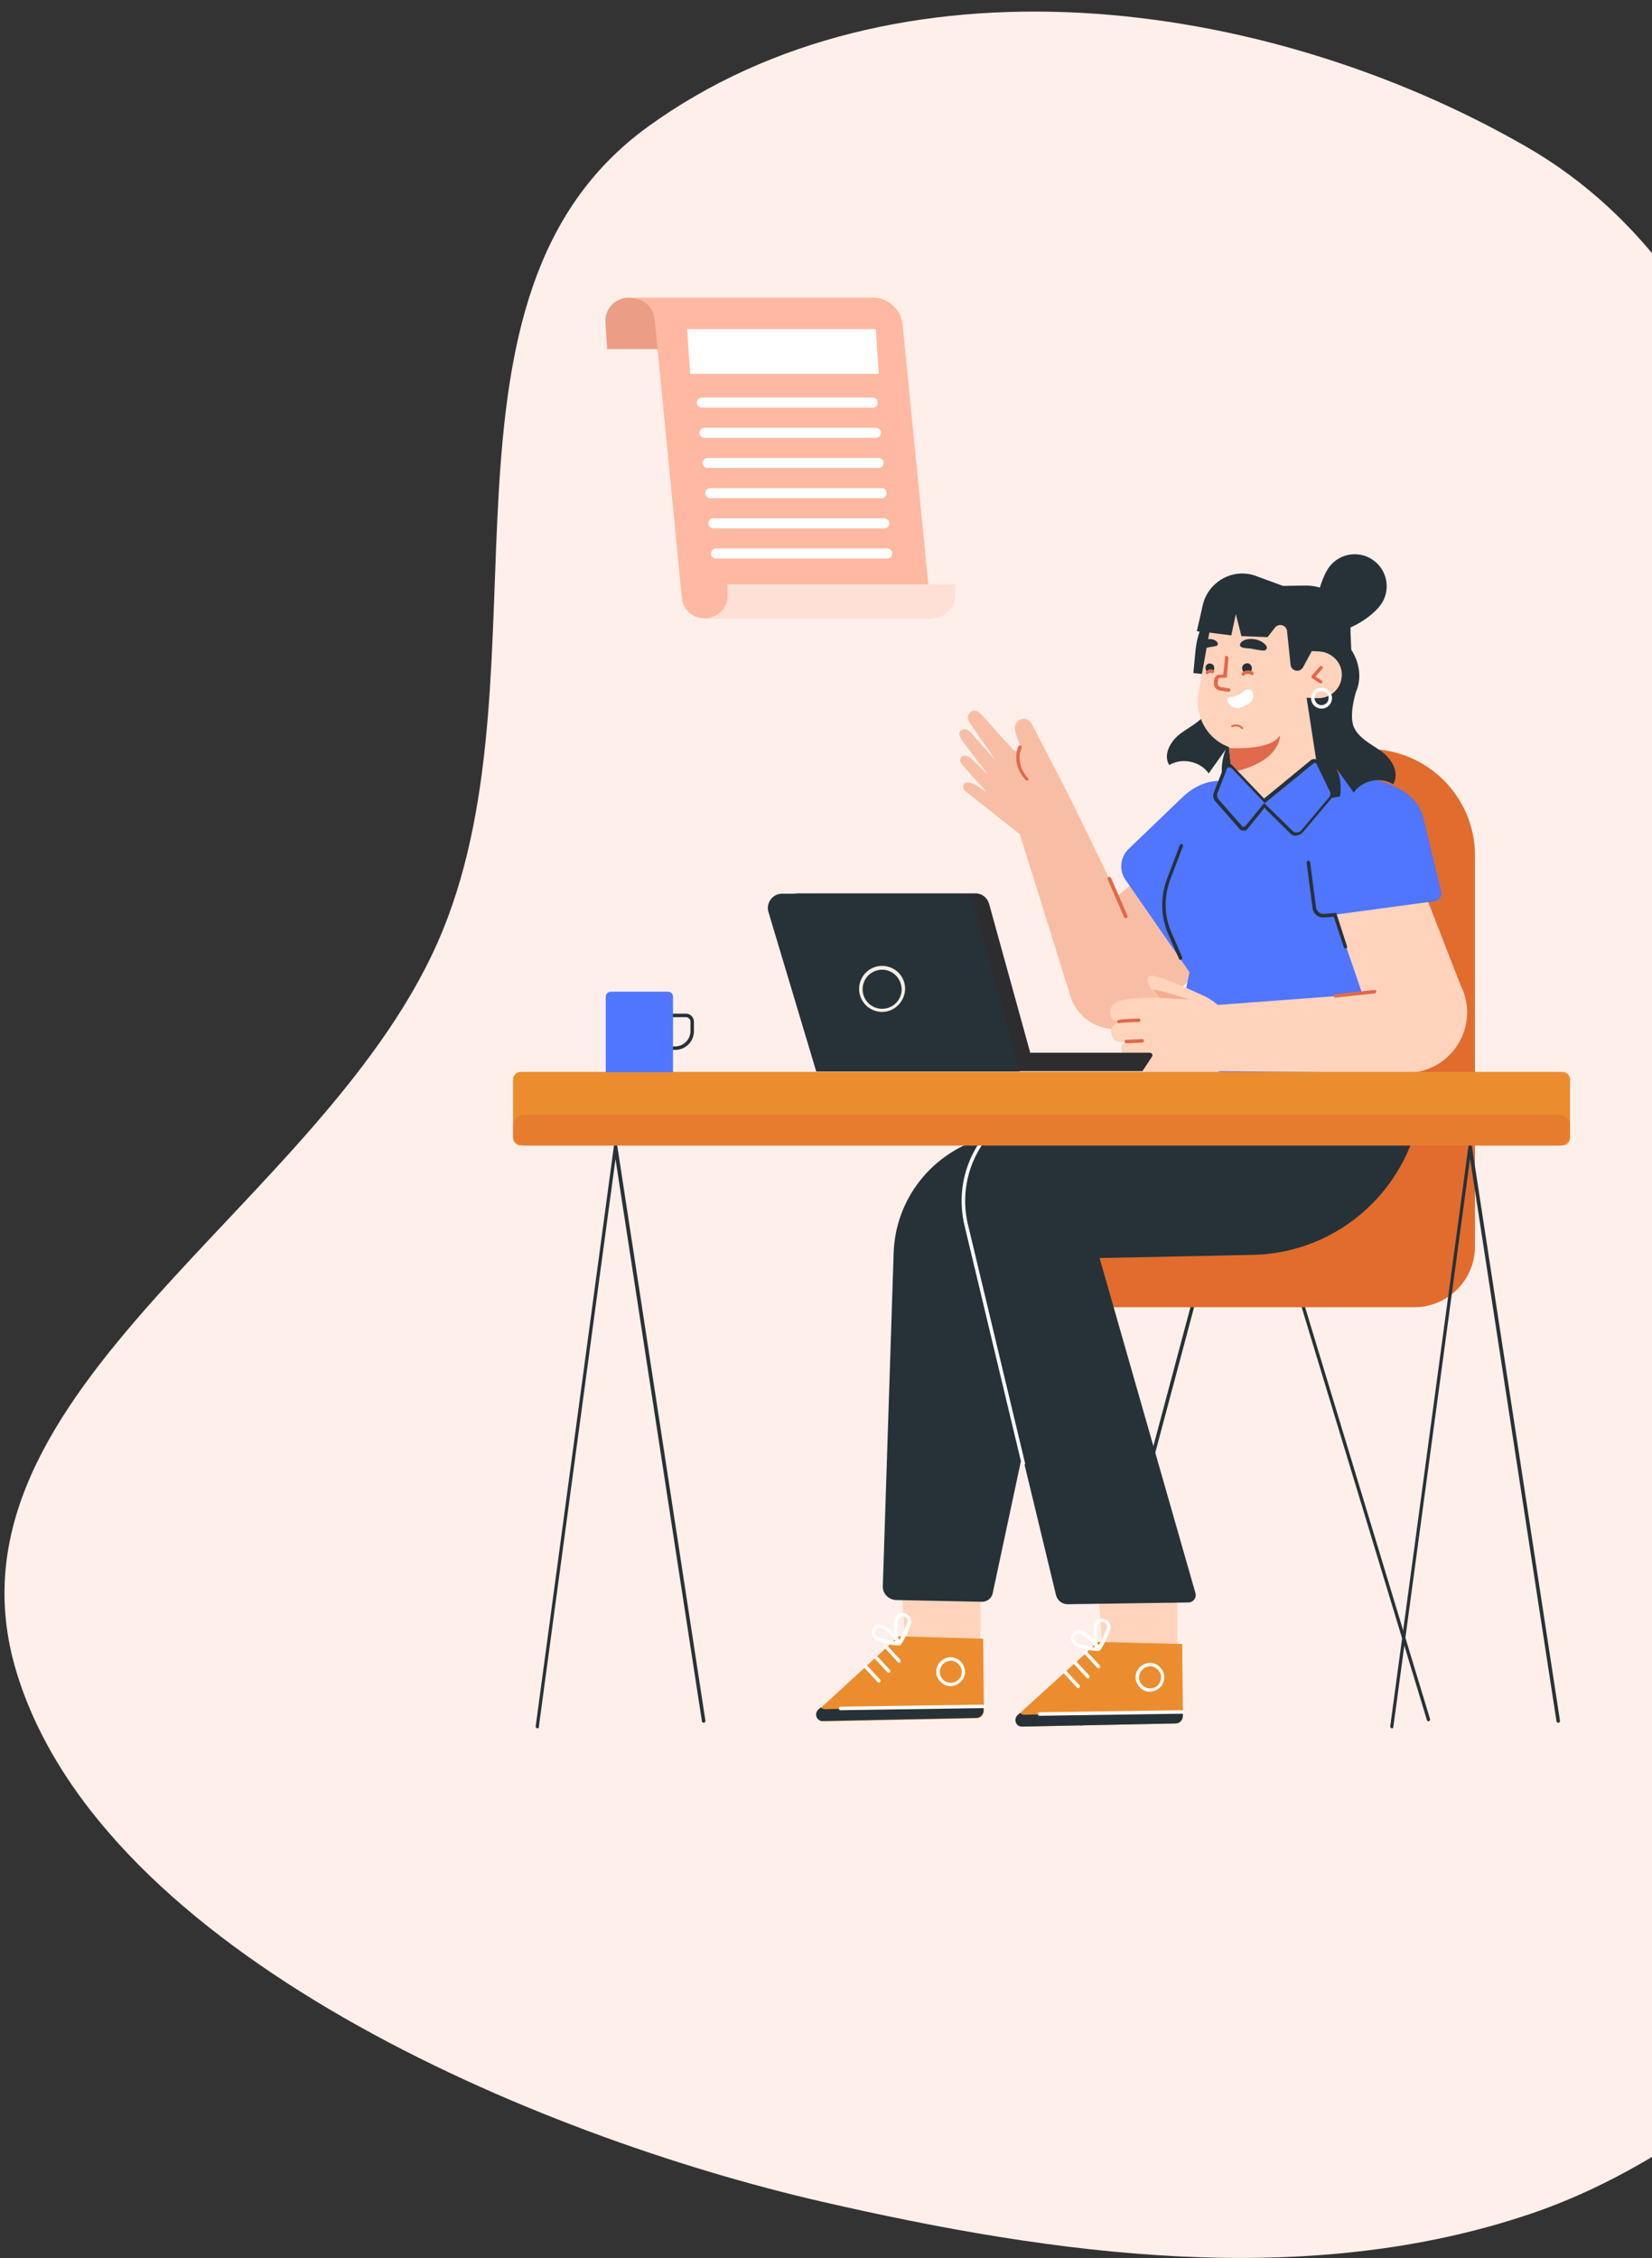
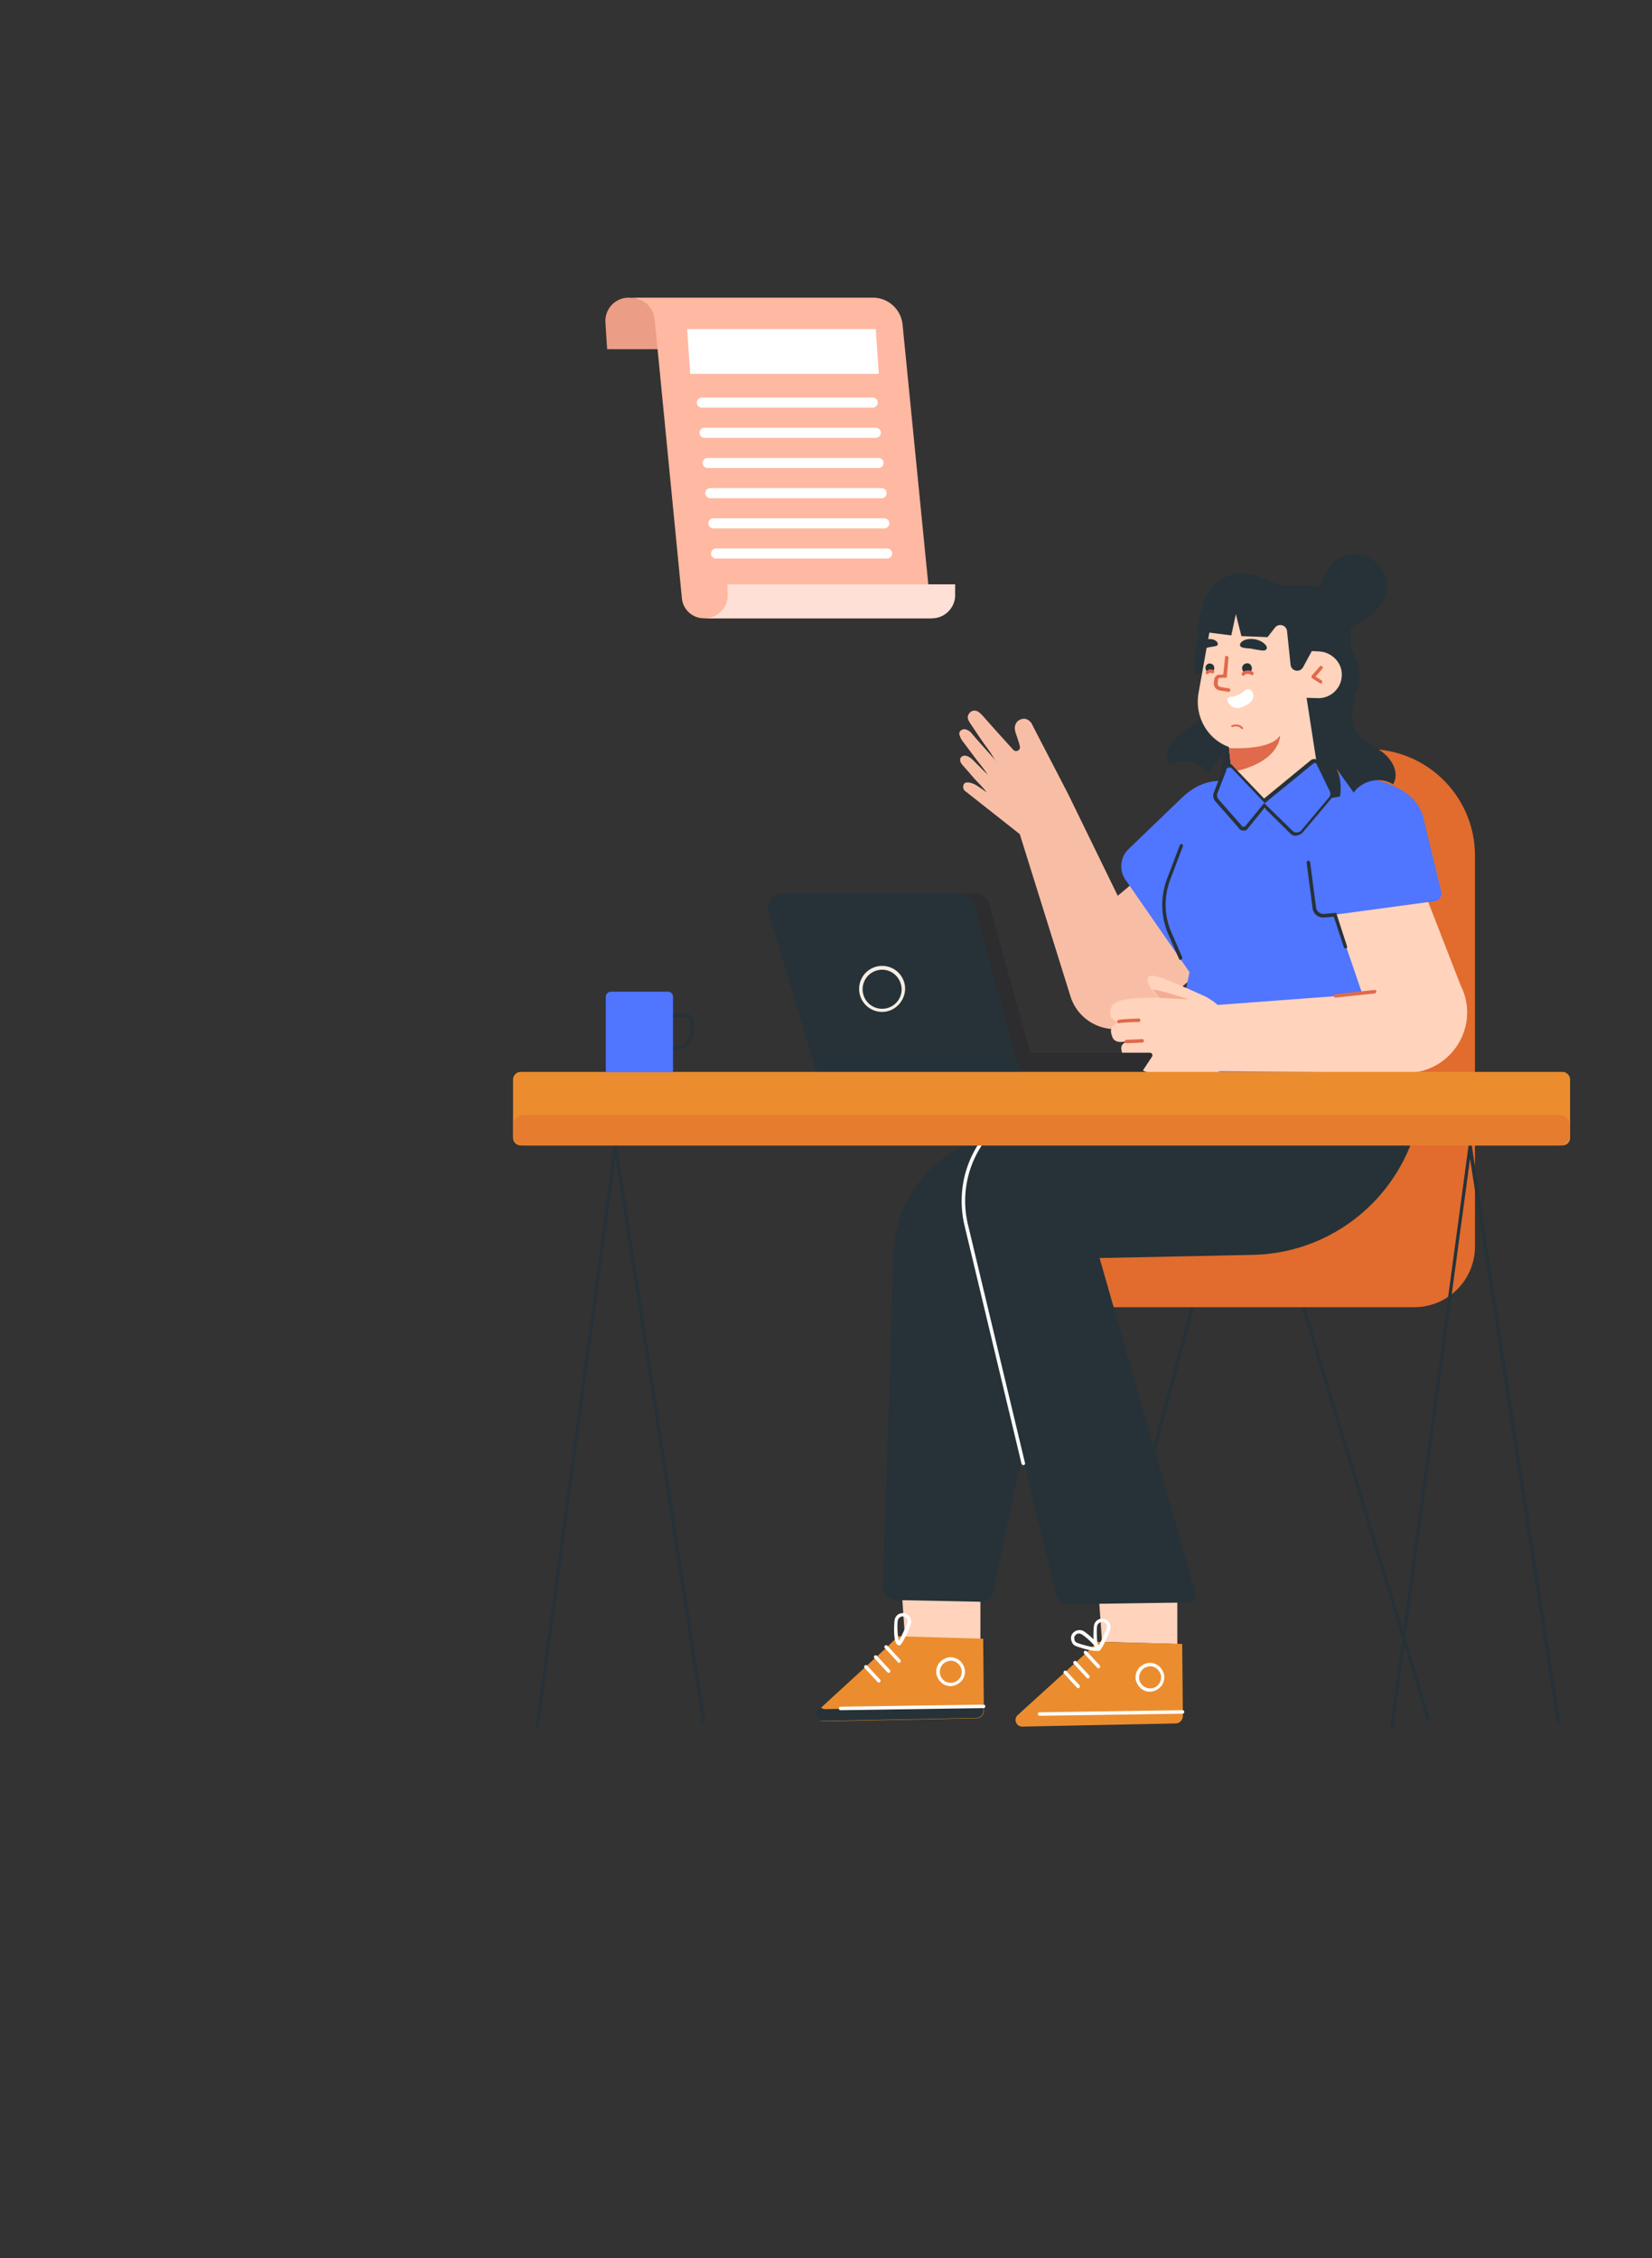
<svg xmlns="http://www.w3.org/2000/svg" width="322" height="440" fill="none">
  <rect width="100%" height="100%" fill="#333333" stroke="none" />
  <g clip-path="url(#a)">
-     <path fill="#FFEFEA" fill-rule="evenodd" d="M297.4 28.528C245.97-1.01 174.312-10.07 126.31 24.675 80.904 57.54 107.473 129.472 86.28 181.34 64.43 234.808-13.6 270.589 3.236 325.87c16.703 54.845 101.245 90.351 157.167 103.183 45.308 10.396 94.294 17.212 138.266 2.202 49.194-16.794 95.013-73.367 113.427-121.938 18.34-48.373-20.926-95.845-40.501-143.765-20.415-49.98-27.35-110.12-74.196-137.024Z" clip-rule="evenodd" />
    <path fill="#263238" d="M210.73 336.229h-.068c-.203-.068-.271-.204-.271-.407l22.077-82.74c.068-.204.204-.272.408-.272.204.068.271.204.271.408L211.07 335.89c0 .203-.136.339-.34.339ZM278.459 335.415c-.136 0-.272-.068-.34-.272l-24.863-81.925c-.068-.204.068-.34.204-.407.204-.068.34.067.408.203l24.862 81.925c.068.204-.068.34-.203.408 0 .068 0 .068-.068.068Z" />
    <path fill="#E16C2E" d="M266.704 145.955h-11.073c-11.481 0-20.787 9.307-20.787 20.787v76.218h-20.719v11.752h61.545c6.522 0 11.82-5.298 11.82-11.82v-76.218c0-11.412-9.306-20.719-20.786-20.719Z" />
    <path fill="#FFD3BC" d="m227.373 166.606-9.51 7.948-9.375-19.224-.407-.816c-2.242-4.347-4.552-8.763-6.793-13.11-.136-.34-.34-.68-.612-.883a1.531 1.531 0 0 0-1.494-.408c-.544.136-1.019.476-1.223 1.019-.272.611-.136 1.223.068 1.834.272.815.543 1.563.747 2.378.272.815-.747 1.358-1.29.747a534.472 534.472 0 0 1-5.978-6.657c-.408-.408-.815-.883-1.427-.951-.815-.136-1.562.747-1.426 1.494.068.34.271.612.407.883 1.155 1.699 2.242 3.397 3.465 5.027.951 1.291 1.358 2.242 2.106 3.057-.272-.272-.612-.747-.816-1.019-1.494-1.698-3.057-3.396-4.551-5.163-.204-.271-.611-.475-.951-.611a1.156 1.156 0 0 0-.679 0 1.057 1.057 0 0 0-.544.408.865.865 0 0 0 0 .815c.136.475.408.883.679 1.222l2.446 3.261c.815 1.087 1.766 2.174 2.446 3.329-.204-.34-.544-.612-.816-.883l-1.698-1.699c-.543-.543-1.223-1.29-2.038-1.358-.34 0-.747.136-.883.475-.068.136-.068.34-.068.476.068.543.544.951.883 1.358.34.408.68.748 1.019 1.155a33.924 33.924 0 0 0 2.106 2.31c.408.475.815.883 1.155 1.359l-1.902-1.291c-.747-.476-2.242-1.019-2.582-.204-.203.476-.068 1.019.34 1.291l10.597 8.355 9.918 31.724c2.038 6.182 9.714 8.288 14.605 4.076l14.877-12.703-10.801-19.021Z" />
    <path fill="#E06A4B" d="m227.373 166.606-9.51 7.948-9.375-19.224-.407-.816c-2.242-4.347-4.552-8.763-6.793-13.11-.136-.34-.34-.68-.612-.883a1.531 1.531 0 0 0-1.494-.408c-.544.136-1.019.476-1.223 1.019-.272.611-.136 1.223.068 1.834.272.815.543 1.563.747 2.378.272.815-.747 1.358-1.29.747a534.472 534.472 0 0 1-5.978-6.657c-.408-.408-.815-.883-1.427-.951-.815-.136-1.562.747-1.426 1.494.068.34.271.612.407.883 1.155 1.699 2.242 3.397 3.465 5.027.951 1.291 1.358 2.242 2.106 3.057-.272-.272-.612-.747-.816-1.019-1.494-1.698-3.057-3.396-4.551-5.163-.204-.271-.611-.475-.951-.611a1.156 1.156 0 0 0-.679 0 1.057 1.057 0 0 0-.544.408.865.865 0 0 0 0 .815c.136.475.408.883.679 1.222l2.446 3.261c.815 1.087 1.766 2.174 2.446 3.329-.204-.34-.544-.612-.816-.883l-1.698-1.699c-.543-.543-1.223-1.29-2.038-1.358-.34 0-.747.136-.883.475-.068.136-.068.34-.068.476.068.543.544.951.883 1.358.34.408.68.748 1.019 1.155a33.924 33.924 0 0 0 2.106 2.31c.408.475.815.883 1.155 1.359l-1.902-1.291c-.747-.476-2.242-1.019-2.582-.204-.203.476-.068 1.019.34 1.291l10.597 8.355 9.918 31.724c2.038 6.182 9.714 8.288 14.605 4.076l14.877-12.703-10.801-19.021Z" opacity=".2" />
-     <path fill="#E06A4B" d="M200.2 152.137a.516.516 0 0 1-.272-.136c-2.989-3.193-1.426-6.589-1.426-6.589.068-.068.136-.136.204-.136h.271c.068.068.136.136.136.204v.271c-.068.136-1.358 2.989 1.291 5.91.068.068.068.136.068.204 0 .068-.068.204-.136.204 0 0-.068.068-.136.068.068 0 .068 0 0 0ZM219.425 178.902a.374.374 0 0 1-.34-.204l-3.192-7.337c-.068-.203 0-.339.203-.475.204-.068.34 0 .476.204l3.193 7.336c.068.204 0 .34-.204.476h-.136Z" />
    <path fill="#5075FF" d="M277.366 159.066c-1.699-5.775-8.967-7.473-14.877-8.016-1.563-.612-3.397-.883-5.503-.612l-10.801 7.337-6.929-5.503c-3.396-.543-6.385.816-8.763 3.057l-10.529 10.122c-1.63 1.562-1.902 4.212-.543 6.046l12.431 17.934-4.483 21.738 42.253-.748 1.698-33.693 8.22-1.087c.951-.136 1.63-1.019 1.358-1.97-1.019-4.144-3.464-14.402-3.532-14.605Z" />
    <path fill="#FFD3BC" d="M191.095 311.978v7.88l-14.673-.339-.543-7.812 15.216.271Z" />
    <path fill="#EB8D2E" d="m175.061 318.839-2.242 2.174-13.246 12.16c-.884.815-.272 2.241.883 2.241l29.889-.611c.815 0 1.427-.679 1.427-1.494l-.136-13.994-16.575-.476Z" />
    <path fill="#263238" d="m159.506 333.105.475-.407c.204.204.544.34.883.34l29.89-.612c.34 0 .679-.136.951-.407v1.222c0 .815-.611 1.495-1.427 1.495l-29.889.611c-1.223.068-1.766-1.426-.883-2.242Z" />
    <path fill="#fff" d="M163.851 333.241c-.203 0-.339-.136-.339-.339 0-.204.136-.34.339-.34l27.852-.408c.204 0 .34.136.34.34 0 .204-.136.34-.34.34l-27.852.407ZM185.32 328.554c-.543 0-1.086-.136-1.562-.476-.611-.407-1.019-1.087-1.223-1.766-.136-.747 0-1.494.408-2.106.407-.611 1.087-1.019 1.766-1.222.747-.136 1.495 0 2.106.407.611.408 1.019 1.087 1.223 1.766.136.748 0 1.495-.408 2.106-.407.612-1.087 1.019-1.766 1.223-.204 0-.408.068-.544.068Zm0-4.959c-.135 0-.271 0-.407.068-1.155.204-1.902 1.358-1.698 2.513.135.544.407 1.019.883 1.359.475.34 1.019.408 1.63.34.544-.136 1.019-.408 1.359-.884.339-.475.407-1.018.339-1.63-.271-1.087-1.154-1.766-2.106-1.766ZM175.266 324.002a.516.516 0 0 1-.272-.136l-2.513-2.717a.328.328 0 0 1 0-.475.328.328 0 0 1 .475 0l2.514 2.717a.328.328 0 0 1 0 .475c0 .136-.068.136-.204.136ZM173.227 325.972a.513.513 0 0 1-.272-.135l-2.513-2.718a.328.328 0 0 1 0-.475.328.328 0 0 1 .475 0l2.514 2.717a.329.329 0 0 1 0 .476c0 .136-.136.135-.204.135ZM171.325 327.874a.52.52 0 0 1-.272-.135l-2.514-2.718a.33.33 0 0 1 0-.475.329.329 0 0 1 .476 0l2.513 2.717a.329.329 0 0 1 0 .476c-.068.135-.136.135-.203.135ZM175.197 320.606c-.068 0-.136 0-.203-.068-1.019-.476-.68-4.619-.612-4.891a1.583 1.583 0 0 1 1.902-1.291c.408.068.815.34 1.019.68.272.339.34.815.272 1.222-.068.544-1.562 4.008-2.174 4.348h-.204Zm.748-5.638c-.476 0-.816.339-.951.747-.136.747-.068 3.261.203 4.008.476-.747 1.563-3.125 1.699-3.668.068-.272 0-.476-.136-.68-.136-.204-.34-.339-.612-.407-.068.068-.135 0-.203 0Z" />
-     <path fill="#fff" d="M174.791 320.606c-1.223 0-3.872-.883-4.076-1.019a1.723 1.723 0 0 1-.612-2.242c.204-.407.544-.611 1.019-.747a1.526 1.526 0 0 1 1.223.136c.544.34 2.853 2.174 3.125 3.125.068.271 0 .407-.068.475-.136.272-.34.272-.611.272Zm-3.329-3.397h-.272c-.271.068-.475.204-.543.408-.272.476-.136 1.019.339 1.291.544.271 2.989.951 3.737.951-.272-.544-2.106-2.242-2.785-2.582-.136 0-.272-.068-.476-.068Z" />
    <path fill="#FFD3BC" d="M229.474 311.775v8.559l-14.673-.407-.543-7.745 15.216-.407Z" />
    <path fill="#EB8D2E" d="m213.918 319.927-2.242 2.174-13.314 12.091c-.883.815-.272 2.242.883 2.242l29.889-.611c.815 0 1.427-.68 1.427-1.495l-.136-13.994-16.507-.407Z" />
-     <path fill="#263238" d="m198.361 334.193.476-.408c.203.204.543.34.883.34l29.889-.611c.34 0 .68-.136.951-.408v1.223c0 .815-.611 1.494-1.426 1.494l-29.89.612c-1.222.067-1.766-1.427-.883-2.242Z" />
    <path fill="#fff" d="M202.64 334.329c-.203 0-.339-.136-.339-.34 0-.204.136-.34.339-.34l27.852-.407c.204 0 .34.136.34.339 0 .204-.136.34-.34.34l-27.852.408c.068 0 .068 0 0 0ZM224.176 329.641c-.543 0-1.087-.136-1.562-.475-.612-.408-1.019-1.087-1.223-1.766-.136-.748 0-1.495.407-2.106.408-.612 1.087-1.019 1.767-1.223.747-.136 1.494 0 2.105.408.612.407 1.019 1.086 1.223 1.766.136.747 0 1.494-.407 2.106-.408.611-1.087 1.019-1.767 1.222-.203 0-.407.068-.543.068Zm0-4.959c-.136 0-.272 0-.408.068-1.154.204-1.902 1.359-1.698 2.514.204 1.155 1.359 1.902 2.514 1.698 1.154-.204 1.902-1.359 1.698-2.513-.272-1.087-1.155-1.767-2.106-1.767ZM214.121 325.09a.516.516 0 0 1-.271-.136l-2.514-2.717a.329.329 0 0 1 0-.476.329.329 0 0 1 .476 0l2.513 2.717a.329.329 0 0 1 0 .476c0 .136-.136.136-.204.136ZM212.082 327.06a.513.513 0 0 1-.271-.136l-2.514-2.717a.329.329 0 0 1 0-.476.329.329 0 0 1 .476 0l2.513 2.718a.328.328 0 0 1 0 .475c0 .136-.136.136-.204.136ZM210.18 328.962a.516.516 0 0 1-.272-.136l-2.513-2.717a.329.329 0 0 1 0-.476.328.328 0 0 1 .475 0l2.514 2.717a.329.329 0 0 1 0 .476c-.068.136-.136.136-.204.136ZM214.053 321.693c-.068 0-.136 0-.204-.068-1.019-.475-.679-4.619-.611-4.891a1.582 1.582 0 0 1 1.902-1.29 1.582 1.582 0 0 1 1.29 1.902c-.068.543-1.562 4.008-2.173 4.347h-.204Zm.747-5.638c-.475 0-.815.34-.951.747-.136.748-.068 3.261.204 4.008.475-.747 1.562-3.125 1.698-3.668.068-.544-.272-1.019-.747-1.087h-.204Z" />
    <path fill="#fff" d="M213.648 321.693c-1.223 0-3.872-.883-4.076-1.019-.408-.204-.612-.543-.747-1.019a1.527 1.527 0 0 1 .135-1.222 1.722 1.722 0 0 1 2.242-.612c.544.34 2.853 2.174 3.125 3.125.068.272 0 .408-.068.476-.136.203-.34.271-.611.271Zm-3.329-3.396c-.34 0-.611.136-.815.475-.136.204-.136.476-.068.747.068.272.204.476.408.544.543.272 2.989.951 3.736.951-.272-.544-2.106-2.242-2.785-2.581-.136-.068-.272-.136-.476-.136Z" />
    <path fill="#263238" d="M230.156 187.053a.374.374 0 0 1-.34-.204l-2.038-4.687c-1.562-3.532-1.63-7.404-.272-11.005l2.446-6.453c.068-.204.271-.272.407-.204.204.068.272.272.204.408l-2.445 6.453c-1.291 3.397-1.223 7.133.271 10.461l2.038 4.688c.068.203 0 .339-.204.475 0 .068 0 .068-.067.068Z" />
    <path fill="#FFD3BC" d="m284.707 192.012-6.318-16.236-18.138 2.446 5.299 15.488-28.191 2.106c-.68-.611-1.427-1.087-2.242-1.562 0 0-7.133-3.329-9.714-4.008-.272-.068-.544-.136-.883-.136-.272 0-.612.136-.747.407-.204.34-.068.748.068 1.087.407 1.087 1.222 1.97 2.037 2.785-1.019 0-2.105.068-3.26.068-2.514.204-6.657.068-6.182 3.329.272 1.087 1.155 1.291 2.106 1.223-1.291.407-2.446 1.155-1.834 2.717.339 1.494 1.698 1.427 3.057 1.155-.816.339-1.427.815-1.155 1.834.272 1.834 1.97 1.902 3.464 1.562-1.29.748.272 2.718 2.242 2.718l10.461.611c.883.068 1.902-.34 2.989-.883l36.343.34c8.831 0 14.538-9.239 10.598-17.051Z" />
    <path fill="#E06A4B" d="m226.015 194.457 5.706.272s-6.046-1.97-7.065-1.902l1.359 1.63Z" opacity=".36" />
    <path fill="#E06A4B" d="M218.135 199.416c-.136 0-.272-.068-.34-.271-.068-.204.068-.34.204-.408.544-.136 3.397-.272 3.94-.272.204 0 .34.136.34.34 0 .204-.136.34-.34.34-1.29 0-3.396.136-3.804.203.068.068 0 .068 0 .068ZM219.562 203.288c-.203 0-.339-.136-.339-.339 0-.204.136-.34.339-.34l3.057-.136c.204 0 .34.136.34.34 0 .204-.136.339-.34.339l-3.057.136ZM222.144 206.617c-.203 0-.339-.135-.339-.339 0-.204.136-.34.339-.34l1.631-.136c.203 0 .339.136.339.34 0 .204-.136.34-.339.34l-1.631.135ZM260.32 194.39c-.204 0-.34-.136-.34-.272 0-.204.136-.339.272-.407l7.676-.815c.204 0 .34.135.34.271a.46.46 0 0 1-.272.408l-7.676.815Z" />
    <path fill="#263238" d="M208.077 213.886c-6.658-.068-12.432 3.057-16.1 7.812-10.122 2.718-17.526 11.82-17.798 22.621l-2.106 64.739c-.068 1.426 1.087 2.649 2.582 2.717l16.778.339c.952 0 1.835-.679 2.038-1.562l5.775-27.036 6.589 27.308c.272 1.019 1.155 1.766 2.242 1.766l23.572-.34c.951 0 1.63-.951 1.358-1.834l-18.681-65.281 29.686-.612c17.051-.272 31.18-13.178 33.082-30.093l-69.017-.544Z" />
    <path fill="#fff" d="M199.45 285.485c-.136 0-.272-.136-.34-.272l-11.073-46.26c-1.494-6.182-.135-12.636 3.805-17.595 3.94-5.026 9.85-7.812 16.235-7.812l69.018.612c.204 0 .339.136.339.339 0 .204-.135.34-.339.34l-69.018-.611c-6.182-.068-11.888 2.717-15.692 7.54a19.713 19.713 0 0 0-3.668 17.051l11.072 46.261c.068.203-.067.339-.271.407h-.068Z" />
    <path fill="#263238" d="M269.287 146.43c-1.97-1.426-4.348-2.513-5.367-4.687-1.087-2.377.408-6.997.408-6.997 1.154-2.649.611-5.774-.951-8.151l-.136-3.329v-1.019c2.377-1.019 4.687-2.785 5.842-4.348a6.205 6.205 0 0 0-1.359-8.695 6.205 6.205 0 0 0-8.695 1.359c-.679.951-1.291 2.377-1.766 3.94a9.518 9.518 0 0 0-2.785-.408l-4.416.068-5.163-1.902c-4.483-1.698-9.374 1.019-10.461 5.638l-1.155 5.095.544.068c-.408 1.155-.68 2.446-.816 3.804l-.407 4.28 2.581.272c.272.951 1.291 4.755.34 6.793-1.019 2.174-3.465 3.26-5.367 4.687-1.97 1.427-3.532 4.144-2.241 6.182 2.445-1.495 6.046-.748 7.676 1.63 1.087-1.562 2.242-3.125 3.328-4.687-.679 1.698-.951 3.6-.679 5.434 2.514.544 5.095.544 7.608 0 .34-.068.612-.136.884-.339.815.407 1.63.883 2.445 1.29.476-1.494 1.155-2.853 1.97-4.143l.815-.408c0 1.766 0 3.532.068 5.299 0 .543 0 1.086.408 1.494.271.34.747.476 1.155.544a17.97 17.97 0 0 0 7.608 0c.272-1.835.068-3.737-.679-5.435 1.086 1.562 2.241 3.125 3.328 4.687 1.63-2.377 5.231-3.192 7.676-1.63 1.359-2.242-.271-4.959-2.241-6.386Z" />
    <path fill="#FFD3BC" d="m257.119 126.935-1.427-.068-1.698 3.125c-.611 1.154-2.309.815-2.445-.476l-.68-6.521a1.326 1.326 0 0 0-2.377-.68l-1.427 1.834-5.095-.203-1.086-4.28-.884 4.144-4.279-.544-2.106 11.752c-.815 4.62 1.766 9.035 5.91 10.53l.611 5.366c.476 4.212 4.416 7.201 8.763 6.725h.204c4.348-.475 8.22-3.396 7.744-7.608l-2.174-14.062 2.174.068c2.514.068 4.62-1.902 4.688-4.415v-.136c.067-2.31-1.903-4.416-4.416-4.551Z" />
    <path fill="#263238" d="M234.975 129.992c-.068.475.204.951.679 1.019.476.068.952-.204 1.019-.68.068-.475-.203-.951-.679-1.019-.475-.135-.951.204-1.019.68ZM242.109 130.264c.068.543.475.951 1.019.883.543-.068.951-.476.883-1.019-.068-.544-.475-.951-1.019-.883-.543.068-.951.543-.883 1.019Z" />
    <path fill="#E06A4B" d="M240.073 141.675h.135c.068 0 1.019-.475 1.767.34a.206.206 0 0 0 .271 0 .207.207 0 0 0 0-.272c-.883-.951-2.173-.407-2.173-.407-.068.068-.136.136-.068.271l.068.068Z" />
    <path fill="#263238" d="M246.531 126.732c-.339.068-.747 0-1.154-.068a41.751 41.751 0 0 1-1.155-.203 5.978 5.978 0 0 0-1.155-.136c-.408-.068-.815-.068-1.155-.272-.272-.204-.339-.543.068-.951.408-.408 1.359-.747 2.581-.544 1.155.204 1.97.816 2.242 1.291.272.408.068.747-.272.883ZM234.032 126.392c.272.068.544 0 .816-.068l.815-.203c.272-.068.543-.068.815-.136.272-.068.543-.068.747-.204.204-.136.204-.476-.068-.747-.271-.34-.951-.612-1.766-.476-.815.136-1.359.612-1.494 1.019-.272.476-.068.747.135.815Z" />
    <path fill="#FFD3BC" d="M244.085 131.215s-.883-.612-1.698.135Z" />
    <path fill="#E06A4B" d="M242.385 131.69a.513.513 0 0 1-.271-.136.328.328 0 0 1 0-.475 1.645 1.645 0 0 1 2.105-.136c.136.136.204.34.068.475-.135.136-.339.204-.475.068-.068-.068-.679-.407-1.291.068 0 .136-.068.136-.136.136Z" />
    <path fill="#FFD3BC" d="M236.335 130.875s-.543-.34-1.019.136Z" />
    <path fill="#E06A4B" d="M235.317 131.35c-.068 0-.135 0-.203-.067a.329.329 0 0 1 0-.476c.543-.543 1.154-.408 1.426-.204.136.136.204.34.068.476-.136.136-.34.204-.475.068-.068-.068-.34-.136-.544.068-.068.135-.204.135-.272.135Z" />
    <path fill="#fff" d="M243.673 134.407c-.272-.204-.679-.136-.951.068-.476.476-1.563 1.223-3.057 1.359-.34.068-.543.475-.408.815.34.747 1.291 1.902 3.261.951 2.378-1.019 1.97-2.649 1.155-3.193Z" />
    <path fill="#FFD3BC" d="m239.118 128.226-.339 3.6-.883.068c-.408-.068-.748.204-.816.611l-.067.68c-.068.543.271 1.019.815 1.086l1.63.272" />
    <path fill="#E06A4B" d="m239.457 134.815-1.698-.272c-.747-.136-1.223-.747-1.155-1.494l.068-.68c.068-.271.204-.543.408-.679.203-.204.475-.272.815-.204l.543-.068.34-3.328c0-.204.204-.34.34-.272.203 0 .339.204.339.34l-.339 3.872-1.223.068c-.136 0-.272 0-.34.068-.068.067-.136.135-.136.271l-.068.68c-.068.339.204.679.544.747l1.63.272c.204 0 .34.203.272.407 0 .136-.204.272-.34.272ZM257.459 133.184c-.068 0-.136 0-.204-.068l-1.494-.951c-.068-.067-.136-.135-.136-.271 0-.068 0-.204.068-.272l1.562-1.766a.329.329 0 0 1 .476 0 .328.328 0 0 1 0 .475l-1.291 1.495 1.155.747c.136.136.204.34.068.476 0 .067-.136.135-.204.135ZM239.527 145.751s8.288.612 9.986-2.513c0 0 .204 5.298-9.442 7.201l-.544-4.688Z" />
-     <path fill="#fff" d="M257.596 138.075a2.018 2.018 0 0 1-2.038-1.902 2.052 2.052 0 0 1 1.902-2.174c1.087-.068 2.106.815 2.174 1.902 0 .544-.136 1.087-.543 1.495-.34.407-.883.679-1.427.679h-.068Zm0-3.396h-.068c-.747.068-1.358.679-1.29 1.426.068.747.679 1.359 1.426 1.291.34 0 .68-.204.951-.476.272-.271.34-.611.34-1.019 0-.679-.611-1.222-1.359-1.222Z" />
    <path fill="#5075FF" d="m259.436 153.971-2.581-5.299c-.204-.34-.747-.475-1.087-.204l-9.374 7.676-6.318-6.657c-.543-.543-1.359-.136-1.427.68l-1.698 4.347c-.204.544-.068 1.087.272 1.495l4.415 5.026c.34.544 1.019.612 1.359.068l3.397-4.211 5.366 5.23c.612.476 1.563.408 2.038-.135l5.435-6.454c.407-.407.475-1.019.203-1.562Z" />
    <path fill="#263238" d="M252.711 162.87c-.408 0-.883-.136-1.155-.408l-5.095-5.027-3.193 3.94c-.203.34-.543.544-.951.476-.407 0-.747-.272-.951-.612l-4.415-5.027c-.476-.543-.612-1.222-.34-1.834l1.698-4.347c.068-.544.408-.951.816-1.155.407-.136.883-.068 1.154.34l6.114 6.385 9.103-7.472c.272-.204.611-.272.883-.204.272.068.543.272.679.475l2.582 5.299a1.861 1.861 0 0 1-.272 2.038l-5.434 6.453c-.272.34-.748.544-1.223.612.136.068.068.068 0 .068Zm-6.25-6.318 5.57 5.435c.204.135.476.271.816.203.271 0 .543-.135.747-.339l5.434-6.454c.34-.339.34-.883.136-1.29l-2.581-5.299c0-.068-.136-.136-.204-.136-.136 0-.272 0-.34.068l-9.578 7.812Zm-6.929-6.997h-.136c-.203.068-.407.34-.407.612v.068l-1.699 4.347c-.135.408-.067.815.204 1.155l4.484 5.095a.457.457 0 0 0 .407.271c.136 0 .272-.067.408-.203l3.668-4.484-6.453-6.793c-.272 0-.34-.068-.476-.068ZM104.754 336.773c-.204 0-.34-.204-.34-.408l15.556-115.346 17.526 114.259c0 .204-.068.34-.271.408-.204 0-.34-.068-.408-.272L119.97 225.842l-14.945 110.659c.068.204-.135.272-.271.272ZM271.32 336.773c-.068 0-.068 0 0 0-.204 0-.34-.204-.34-.408l15.557-115.346 17.526 114.259c0 .204-.068.34-.272.408-.204 0-.34-.068-.407-.272l-16.847-109.64-14.945 110.659c0 .272-.136.34-.272.34Z" />
    <path fill="#EB8D2E" d="M304.54 223.193H101.494c-.815 0-1.494-.68-1.494-1.495v-11.344c0-.815.679-1.495 1.494-1.495H304.54c.815 0 1.494.68 1.494 1.495v11.344c0 .815-.611 1.495-1.494 1.495Z" />
    <path fill="#E16C2E" d="M303.657 217.214H102.378c-1.359 0-2.378.951-2.378 2.106v1.834c0 1.155 1.087 2.106 2.378 2.106h201.211c1.359 0 2.378-.951 2.378-2.106v-1.834c.067-1.155-.952-2.106-2.31-2.106Z" opacity=".46" />
    <path fill="#263238" d="M131.59 204.579h-2.106c-.204 0-.339-.135-.339-.339 0-.204.135-.34.339-.34h2.106c1.63 0 2.989-1.358 2.989-2.989v-1.834a.9.9 0 0 0-.883-.883h-4.212c-.204 0-.339-.136-.339-.34 0-.203.135-.339.339-.339h4.212c.883 0 1.562.747 1.562 1.562v1.834a3.652 3.652 0 0 1-3.668 3.668Z" />
    <path fill="#5075FF" d="M131.181 208.927H118.07v-14.673c0-.611.476-1.019 1.019-1.019h11.141c.475 0 .951.408.951.951v14.741Z" />
    <path fill="#2D2D30" d="M155.43 174.079h34.712c1.223 0 2.31.815 2.65 2.038l8.015 29.006h23.301c.407 0 .679.476.407.815l-1.834 2.785H162.087l-9.375-31.044c-.475-1.766.815-3.6 2.718-3.6Z" />
    <path fill="#263238" d="M159.099 208.791h39.672l-8.967-32.607a2.752 2.752 0 0 0-2.649-2.038h-34.713c-1.834 0-3.193 1.767-2.649 3.601l9.306 31.044Z" />
    <path fill="#F6EEE3" d="M171.94 197.175a4.48 4.48 0 0 1-4.483-4.484 4.479 4.479 0 0 1 4.483-4.483 4.48 4.48 0 0 1 4.484 4.483c-.068 2.446-2.038 4.484-4.484 4.484Zm0-8.22a3.799 3.799 0 0 0-3.804 3.804 3.799 3.799 0 0 0 3.804 3.805 3.8 3.8 0 0 0 3.805-3.805c-.068-2.173-1.767-3.804-3.805-3.804Z" />
    <path fill="#263238" d="M262.288 184.811a.373.373 0 0 1-.34-.203l-1.97-5.978-1.834.136a2.072 2.072 0 0 1-2.309-1.835l-1.155-8.831a.46.46 0 0 1 .271-.407.46.46 0 0 1 .408.272l1.155 8.831c.068.747.815 1.358 1.562 1.29l2.378-.203 2.106 6.521c.068.204-.068.34-.204.407h-.068Z" />
    <path fill="#EB9E85" d="M162.424 68.041h-44.085l-.332-5.26a4.539 4.539 0 0 1 4.283-4.775l.421-.006 15.059 1.781 24.654 8.26Z" />
    <path fill="#FFB8A1" d="M137.202 120.477a4.315 4.315 0 0 1-4.29-3.894l-5.26-53.865s-.07-1.213-.562-2.19c-1.302-2.579-4.379-2.528-4.379-2.528h47.424a5.82 5.82 0 0 1 5.79 5.26l5.669 57.217h-44.392Z" />
    <path fill="#FFE0D6" d="M137.576 120.464a4.518 4.518 0 0 0 4.277-4.762l-.096-1.845h44.418l-.007 1.845a4.539 4.539 0 0 1-4.283 4.775l-.421.006h-44.265l.377-.019Z" />
    <path fill="#fff" d="M171.293 72.848H134.53l-.6-8.726h36.77l.593 8.726ZM170.148 79.436h-33.38a.984.984 0 0 1 0-1.966h33.38a.984.984 0 0 1 0 1.966ZM170.711 85.316h-33.38a.983.983 0 0 1 0-1.966h33.38a.983.983 0 0 1 0 1.966ZM171.273 91.195h-33.38a.984.984 0 0 1 0-1.966h33.38a.984.984 0 0 1 0 1.966ZM171.832 97.074h-33.38a.983.983 0 0 1 0-1.966h33.38a.983.983 0 0 1 0 1.966ZM172.395 102.953h-33.381a.984.984 0 0 1 0-1.966h33.381a.984.984 0 0 1 0 1.966ZM172.957 108.839h-33.38a.983.983 0 1 1 0-1.966h33.38a.984.984 0 0 1 0 1.966Z" />
  </g>
  <defs>
    <clipPath id="a">
      <path fill="#fff" d="M0 0h322v440H0z" />
    </clipPath>
  </defs>
</svg>